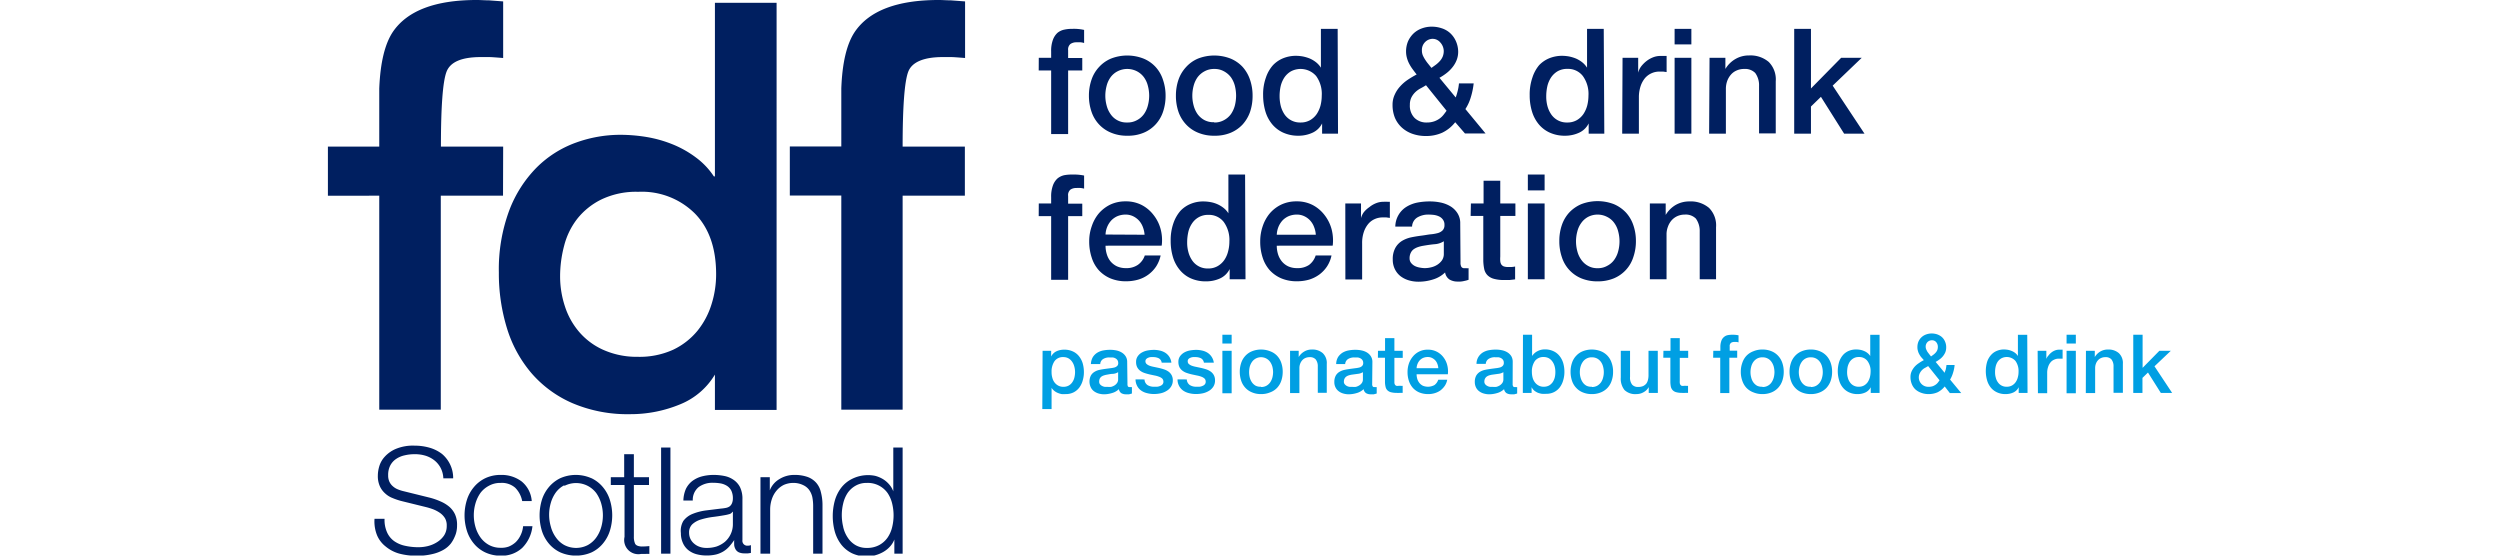
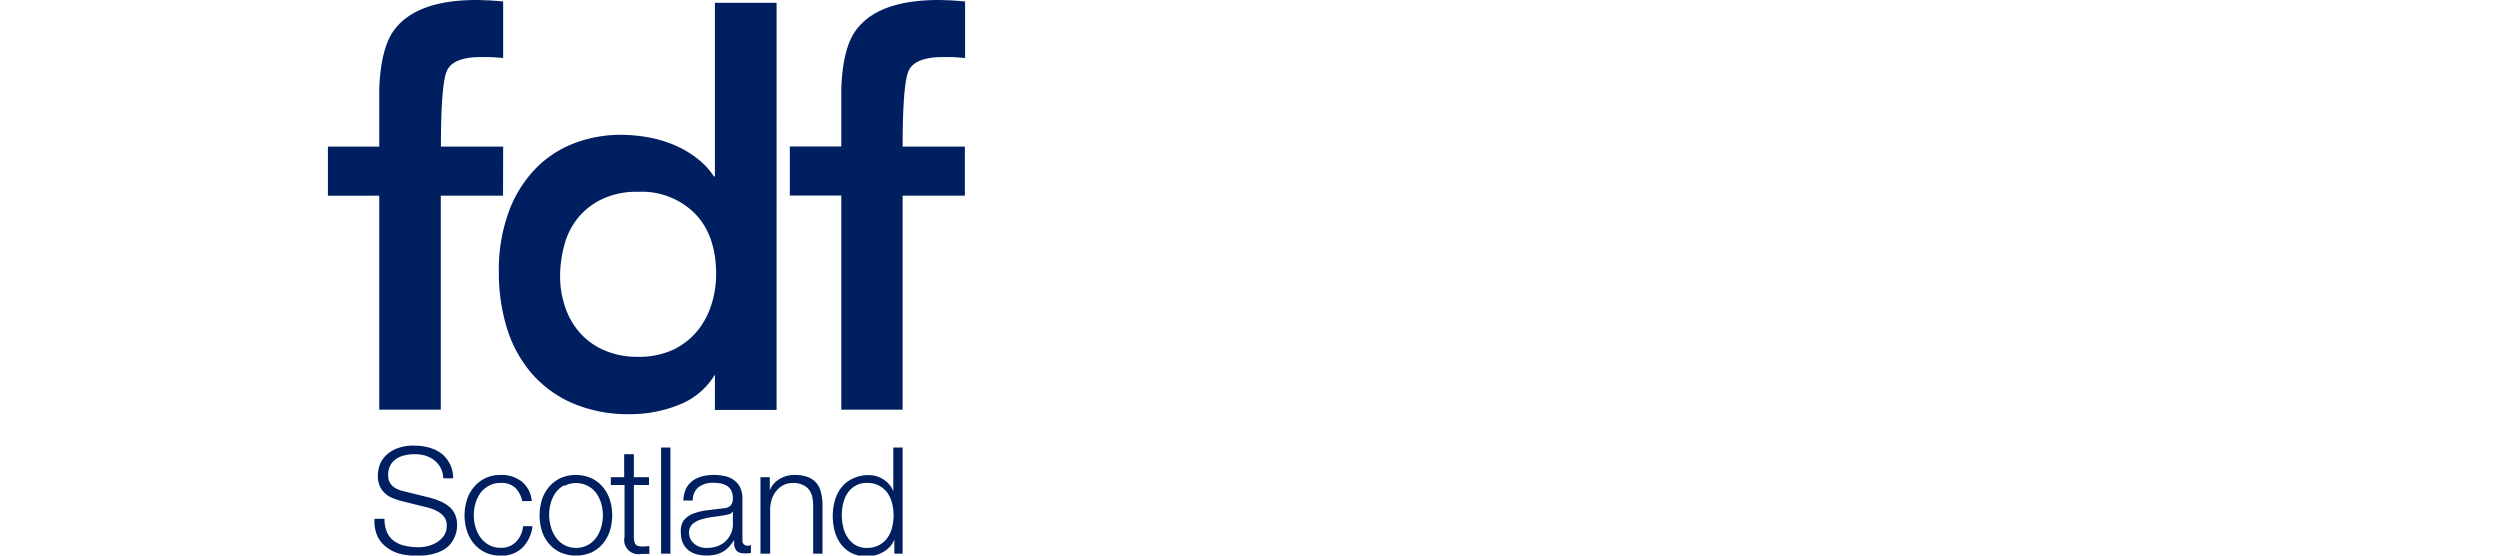
<svg xmlns="http://www.w3.org/2000/svg" id="Layer_1" data-name="Layer 1" width="360" height="80" viewBox="0 0 260.75 78.55">
  <defs>
    <style>.cls-1{fill:#001f60}.cls-2{fill:#009fe3}</style>
  </defs>
-   <path class="cls-1" d="M101.25 8.89H103V8a4.48 4.48 0 01.25-1.65 2.49 2.49 0 01.66-1 2.26 2.26 0 011-.45 5 5 0 011.09-.1 6.59 6.59 0 011.66.15V6.8a2.5 2.5 0 00-.49-.1 5.4 5.4 0 00-.61 0 1.46 1.46 0 00-.82.23 1 1 0 00-.34.89v1.1h2v1.76h-2v9H103v-9h-1.76zM113.76 19.91a5.7 5.7 0 01-2.29-.43 4.78 4.78 0 01-1.7-1.17 4.91 4.91 0 01-1.06-1.78 7 7 0 01-.37-2.29 6.87 6.87 0 01.37-2.26 4.91 4.91 0 011.06-1.78 4.78 4.78 0 011.7-1.2 6.31 6.31 0 014.58 0 4.78 4.78 0 011.7 1.17 4.91 4.91 0 011.06 1.83 6.87 6.87 0 01.37 2.26 7 7 0 01-.37 2.29 4.91 4.91 0 01-1.06 1.78 4.78 4.78 0 01-1.7 1.17 5.7 5.7 0 01-2.29.41zm0-1.87a2.72 2.72 0 001.37-.33 2.83 2.83 0 001-.87 3.66 3.66 0 00.55-1.22 5.33 5.33 0 00.18-1.38 5.43 5.43 0 00-.18-1.37 3.52 3.52 0 00-.55-1.21 2.91 2.91 0 00-1-.86 3 3 0 00-2.74 0 2.81 2.81 0 00-1 .86 3.52 3.52 0 00-.55 1.21 5.43 5.43 0 00-.18 1.37 5.33 5.33 0 00.18 1.38 3.66 3.66 0 00.55 1.22 2.7 2.7 0 002.32 1.2zM126.06 19.91a5.74 5.74 0 01-2.29-.43 4.78 4.78 0 01-1.7-1.17 5.05 5.05 0 01-1.07-1.78 7 7 0 01-.36-2.29A6.87 6.87 0 01121 12a5.05 5.05 0 011.06-1.78A4.78 4.78 0 01123.77 9a6.34 6.34 0 014.59 0 4.87 4.87 0 011.7 1.17 5.2 5.2 0 011.06 1.83 6.87 6.87 0 01.36 2.26 7 7 0 01-.36 2.29 5.2 5.2 0 01-1.06 1.78 4.87 4.87 0 01-1.7 1.17 5.75 5.75 0 01-2.3.41zm0-1.87a2.7 2.7 0 001.37-.33 2.87 2.87 0 001-.87 3.87 3.87 0 00.55-1.22 5.79 5.79 0 00.17-1.38 5.91 5.91 0 00-.17-1.37 3.72 3.72 0 00-.55-1.21 3 3 0 00-1-.86 2.7 2.7 0 00-1.37-.33 2.75 2.75 0 00-1.37.33 3 3 0 00-1 .86 3.72 3.72 0 00-.55 1.21 5.43 5.43 0 00-.18 1.37 5.33 5.33 0 00.18 1.38 3.87 3.87 0 00.55 1.22 2.93 2.93 0 001 .87 2.75 2.75 0 001.37.29zM143.56 19.62h-2.25v-1.45a2.81 2.81 0 01-1.39 1.33 4.71 4.71 0 01-1.93.41 5.1 5.1 0 01-2.21-.45 4.37 4.37 0 01-1.56-1.21 5.16 5.16 0 01-.94-1.82 8.15 8.15 0 01-.31-2.25 7 7 0 01.4-2.51 5 5 0 011-1.74 4.15 4.15 0 011.5-1 4.84 4.84 0 011.71-.32 6 6 0 011 .09 5.65 5.65 0 011 .3 4.12 4.12 0 01.88.53 3.07 3.07 0 01.68.76V4.8h2.37zm-8.26-5.25a5.67 5.67 0 00.17 1.35 3.86 3.86 0 00.53 1.18 2.66 2.66 0 00.93.83 2.63 2.63 0 001.32.31 2.66 2.66 0 001.36-.33 2.9 2.9 0 00.94-.87 4.09 4.09 0 00.54-1.22 5.79 5.79 0 00.17-1.38 4.3 4.3 0 00-.8-2.78 2.92 2.92 0 00-3.56-.65 2.86 2.86 0 00-.94.89 3.88 3.88 0 00-.52 1.25 6.64 6.64 0 00-.14 1.42zM160.13 18a5.14 5.14 0 01-1.83 1.48 5.49 5.49 0 01-2.32.47 5.64 5.64 0 01-1.87-.3 4.38 4.38 0 01-1.49-.86 4 4 0 01-1-1.38 4.78 4.78 0 01-.35-1.86 3.33 3.33 0 01.3-1.43 4.28 4.28 0 01.76-1.17 5.86 5.86 0 011.09-.95 13.48 13.48 0 011.26-.75c-.2-.24-.38-.49-.56-.73a6.06 6.06 0 01-.48-.76 4 4 0 01-.33-.83 3.39 3.39 0 01-.13-.91 3.76 3.76 0 01.28-1.46 3.6 3.6 0 01.78-1.11 3.36 3.36 0 011.16-.71 4 4 0 011.41-.25 4.44 4.44 0 011.39.22 3.27 3.27 0 011.18.66 3.42 3.42 0 01.82 1.11 3.77 3.77 0 01.35 1.52 3.23 3.23 0 01-.22 1.22 3.86 3.86 0 01-.58 1 4.83 4.83 0 01-.85.84 7.49 7.49 0 01-1 .66l2.3 2.78a7.2 7.2 0 00.25-.81 6.52 6.52 0 00.21-1.18h2.08a10.27 10.27 0 01-.39 1.91 6.39 6.39 0 01-.78 1.72l2.85 3.45h-2.91zM156 12.77q-.33.21-.72.42a3.37 3.37 0 00-.74.51 2.89 2.89 0 00-.58.75 2.27 2.27 0 00-.24 1.1 2.44 2.44 0 00.67 1.85 2.38 2.38 0 001.72.64 3.06 3.06 0 001.1-.18 3 3 0 00.77-.42 2.76 2.76 0 00.54-.54c.15-.19.28-.37.39-.52zm1-6.56a1.52 1.52 0 00-1.12.45 1.57 1.57 0 00-.46 1.19 1.82 1.82 0 00.13.7 4.19 4.19 0 00.34.62 5.9 5.9 0 00.43.59l.45.56.64-.46a4 4 0 00.56-.52 2.23 2.23 0 00.4-.64 2.13 2.13 0 00.14-.78A1.85 1.85 0 00158 6.7a1.4 1.4 0 00-1.08-.49zM181.21 19.62H179v-1.45a2.81 2.81 0 01-1.39 1.33 4.71 4.71 0 01-1.93.41 5.1 5.1 0 01-2.21-.45 4.37 4.37 0 01-1.56-1.21 5.16 5.16 0 01-.94-1.82 7.79 7.79 0 01-.31-2.25 7.27 7.27 0 01.39-2.51 5.21 5.21 0 01.95-1.74 4.15 4.15 0 011.5-1 4.84 4.84 0 011.71-.32 6 6 0 011 .09 5.65 5.65 0 011 .3 4.12 4.12 0 01.88.53 3.07 3.07 0 01.68.76V4.8h2.36zM173 14.37a5.21 5.21 0 00.17 1.35 3.86 3.86 0 00.54 1.18 2.66 2.66 0 00.93.83 2.63 2.63 0 001.32.31 2.66 2.66 0 001.36-.33 2.9 2.9 0 00.94-.87 4.09 4.09 0 00.54-1.22 5.79 5.79 0 00.17-1.38 4.3 4.3 0 00-.8-2.78 2.63 2.63 0 00-2.17-1 2.67 2.67 0 00-1.4.34 2.93 2.93 0 00-.93.89 3.88 3.88 0 00-.52 1.25 6.64 6.64 0 00-.15 1.43zM183.79 8.89H186V11a2.48 2.48 0 01.4-.86 4.3 4.3 0 01.73-.75 3.68 3.68 0 01.94-.55 2.82 2.82 0 011.06-.21H190.02v2.28l-.5-.07h-.51a2.7 2.7 0 00-1.13.24 2.63 2.63 0 00-.93.7 3.56 3.56 0 00-.62 1.16 5 5 0 00-.23 1.57v5.11h-2.36zM191.15 4.8h2.37V7h-2.37zm0 4.09h2.37v10.73h-2.37zM196.09 8.89h2.24v1.58a3.94 3.94 0 011.41-1.4 3.76 3.76 0 011.93-.51 4 4 0 012.78.91 3.49 3.49 0 011 2.74v7.37h-2.36v-6.71a2.93 2.93 0 00-.54-1.83 2 2 0 00-1.56-.57 2.51 2.51 0 00-1.08.22 2.2 2.2 0 00-.81.6 2.84 2.84 0 00-.52.9 3.34 3.34 0 00-.18 1.1v6.33h-2.37zM208.06 4.8h2.37v8.43l4.27-4.34h2.91l-4.11 3.94 4.5 6.79h-2.88l-3.28-5.21-1.41 1.37v3.84h-2.37zM101.25 29.49H103v-.9a4.55 4.55 0 01.25-1.65 2.45 2.45 0 01.66-1 2.27 2.27 0 011-.46 5.65 5.65 0 011.09-.08 7.23 7.23 0 011.66.14v1.85a3.56 3.56 0 00-.49-.09 5.4 5.4 0 00-.61 0 1.46 1.46 0 00-.82.22 1 1 0 00-.34.9v1.1h2v1.76h-2v9H103v-9h-1.76zM110.69 35.46a4.07 4.07 0 00.18 1.21 2.94 2.94 0 00.52 1 2.73 2.73 0 00.9.7 3 3 0 001.28.26 2.82 2.82 0 001.67-.45 2.61 2.61 0 001-1.34h2.24a4.71 4.71 0 01-.64 1.56 4.57 4.57 0 01-2.55 1.86 6.12 6.12 0 01-1.67.23 5.63 5.63 0 01-2.24-.41 4.78 4.78 0 01-1.65-1.16 4.85 4.85 0 01-1-1.79 7.17 7.17 0 01-.35-2.28 6.3 6.3 0 01.37-2.17 5.53 5.53 0 011-1.8 5.12 5.12 0 011.63-1.24 5 5 0 012.16-.45 4.84 4.84 0 012.27.52 5 5 0 011.67 1.41 5.48 5.48 0 011 2 6.06 6.06 0 01.15 2.33zm5.52-1.55a3.86 3.86 0 00-.24-1.08 2.85 2.85 0 00-.54-.91 2.74 2.74 0 00-.83-.62 2.42 2.42 0 00-1.09-.24 3 3 0 00-1.13.22 2.7 2.7 0 00-.87.6 3.14 3.14 0 00-.82 2zM130.48 40.21h-2.24v-1.45a2.83 2.83 0 01-1.39 1.34 4.7 4.7 0 01-1.93.4 5.1 5.1 0 01-2.21-.44 4.29 4.29 0 01-1.56-1.22 5.11 5.11 0 01-.94-1.81 7.79 7.79 0 01-.31-2.25 7.23 7.23 0 01.39-2.51 5.26 5.26 0 011-1.75 4.12 4.12 0 011.5-1 4.63 4.63 0 011.71-.32 5.83 5.83 0 011 .09 4.28 4.28 0 011 .3 4.12 4.12 0 01.88.53 2.9 2.9 0 01.68.76V25.4h2.36zM122.23 35a5.1 5.1 0 00.17 1.35 3.81 3.81 0 00.54 1.19 2.61 2.61 0 002.25 1.14 2.57 2.57 0 001.36-.34 2.9 2.9 0 00.94-.87 3.78 3.78 0 00.53-1.21 5.33 5.33 0 00.18-1.38 4.34 4.34 0 00-.8-2.78 2.64 2.64 0 00-2.17-1 2.67 2.67 0 00-1.4.35 2.73 2.73 0 00-.93.89 3.62 3.62 0 00-.52 1.24 6.78 6.78 0 00-.15 1.42zM134.9 35.46a4.07 4.07 0 00.18 1.21 3 3 0 00.53 1 2.59 2.59 0 00.89.7 3 3 0 001.29.26 2.82 2.82 0 001.67-.45 2.65 2.65 0 00.94-1.34h2.24a4.51 4.51 0 01-.64 1.56 4.63 4.63 0 01-1.1 1.15 4.84 4.84 0 01-1.44.71 6.18 6.18 0 01-1.67.23 5.6 5.6 0 01-2.24-.41 4.78 4.78 0 01-1.65-1.16 5 5 0 01-1-1.79 7.18 7.18 0 01-.34-2.28 6.54 6.54 0 01.36-2.17 5.55 5.55 0 011-1.8 5 5 0 011.63-1.24 5 5 0 012.15-.45 4.85 4.85 0 012.28.52 5.07 5.07 0 011.67 1.41 5.63 5.63 0 011 2 6.27 6.27 0 01.16 2.33zm5.52-1.55a3.54 3.54 0 00-.24-1.08 2.85 2.85 0 00-.54-.91 2.62 2.62 0 00-.83-.62 2.39 2.39 0 00-1.09-.24 3 3 0 00-1.13.22 2.7 2.7 0 00-.87.6 3.15 3.15 0 00-.58.91 3.39 3.39 0 00-.24 1.12zM144.59 29.49h2.22v2.07a2.46 2.46 0 01.41-.85A3.74 3.74 0 01148 30a3.52 3.52 0 01.94-.55 2.81 2.81 0 011.06-.2 4.06 4.06 0 01.57 0h.32v2.28l-.51-.07h-.51a2.73 2.73 0 00-1.13.24 2.48 2.48 0 00-.92.7 3.51 3.51 0 00-.62 1.15 4.78 4.78 0 00-.23 1.58v5.1h-2.37zM160.88 37.83a1.18 1.18 0 00.12.62.48.48 0 00.44.19h.25a1.39 1.39 0 00.33 0v1.64l-.32.1-.4.09a3 3 0 01-.42.06 2.37 2.37 0 01-.35 0 2.24 2.24 0 01-1.21-.29 1.47 1.47 0 01-.62-1 4.18 4.18 0 01-1.73 1 6.73 6.73 0 01-2 .31 4.86 4.86 0 01-1.39-.19 3.66 3.66 0 01-1.17-.58 2.86 2.86 0 01-.81-1 3 3 0 01-.3-1.38 3.24 3.24 0 01.36-1.62 2.68 2.68 0 01.95-1 4.18 4.18 0 011.33-.51c.49-.1 1-.18 1.48-.24s.84-.14 1.23-.18a5.67 5.67 0 001-.17 1.58 1.58 0 00.7-.39 1.05 1.05 0 00.26-.77 1.17 1.17 0 00-.22-.75 1.39 1.39 0 00-.54-.45 2.56 2.56 0 00-.71-.21 6.74 6.74 0 00-.75-.05 3 3 0 00-1.64.42 1.58 1.58 0 00-.72 1.28h-2.37a3.34 3.34 0 011.61-2.82 4.71 4.71 0 011.52-.58 9.19 9.19 0 011.75-.16 7.35 7.35 0 011.55.16 4.42 4.42 0 011.38.54 3 3 0 011 1 2.61 2.61 0 01.37 1.44zm-2.36-3a2.75 2.75 0 01-1.33.42c-.53.05-1.05.13-1.58.22a4.58 4.58 0 00-.73.18 2.4 2.4 0 00-.62.31 1.34 1.34 0 00-.42.52 1.67 1.67 0 00-.16.78 1 1 0 00.23.66 1.67 1.67 0 00.55.43 2.59 2.59 0 00.7.21 3.68 3.68 0 00.7.07 3.81 3.81 0 00.85-.11 2.78 2.78 0 00.86-.35 2.41 2.41 0 00.68-.63 1.61 1.61 0 00.27-.95zM162.35 29.49h1.79v-3.22h2.36v3.22h2.14v1.76h-2.14V37a4 4 0 000 .64 1.08 1.08 0 00.14.46.79.79 0 00.34.28 1.75 1.75 0 00.63.09h.49a2.74 2.74 0 00.5-.07v1.82l-.77.09h-.76a5.14 5.14 0 01-1.51-.18 2 2 0 01-.89-.52 1.77 1.77 0 01-.44-.86 6.65 6.65 0 01-.13-1.18v-6.32h-1.79zM170.4 25.4h2.37v2.24h-2.37zm0 4.09h2.37v10.72h-2.37zM180.26 40.5a5.88 5.88 0 01-2.29-.42 4.82 4.82 0 01-2.76-3 6.9 6.9 0 01-.36-2.28 6.82 6.82 0 01.36-2.26 5 5 0 011.06-1.79 5.05 5.05 0 011.7-1.17 6.45 6.45 0 014.58 0 5.05 5.05 0 011.7 1.17 5 5 0 011.06 1.79 6.82 6.82 0 01.37 2.26 6.9 6.9 0 01-.37 2.28 4.82 4.82 0 01-2.76 3 5.88 5.88 0 01-2.29.42zm0-1.86a2.63 2.63 0 001.37-.34 2.74 2.74 0 001-.87 3.61 3.61 0 00.55-1.21 5.34 5.34 0 000-2.75 3.43 3.43 0 00-.55-1.21 2.72 2.72 0 00-1-.86 2.93 2.93 0 00-2.74 0 2.81 2.81 0 00-.95.86 3.43 3.43 0 00-.55 1.21 5.34 5.34 0 000 2.75 3.61 3.61 0 00.55 1.21 2.83 2.83 0 00.95.87 2.63 2.63 0 001.37.34zM187.65 29.49h2.24v1.62a4 4 0 011.41-1.41 3.83 3.83 0 011.93-.5 4 4 0 012.78.91 3.49 3.49 0 011 2.74v7.36h-2.31v-6.74a3 3 0 00-.54-1.84 2 2 0 00-1.55-.57 2.6 2.6 0 00-1.08.22 2.45 2.45 0 00-.81.6 2.81 2.81 0 00-.52.91 3 3 0 00-.19 1.09v6.33h-2.36z" transform="translate(-.74 -.72)" />
-   <path class="cls-2" d="M101.79 50.32H103v.81a1.6 1.6 0 01.77-.75 2.56 2.56 0 011.07-.22 2.79 2.79 0 011.23.25 2.34 2.34 0 01.87.68 3 3 0 01.52 1 4.53 4.53 0 01.17 1.24 4.06 4.06 0 01-.16 1.16 3 3 0 01-.47 1 2.32 2.32 0 01-.8.69 2.4 2.4 0 01-1.14.26 3.79 3.79 0 01-.58 0 2.69 2.69 0 01-.55-.17 1.86 1.86 0 01-.49-.29 1.69 1.69 0 01-.38-.42v3h-1.31zm4.59 3a3 3 0 00-.11-.79 2.06 2.06 0 00-.31-.67 1.59 1.59 0 00-.52-.48 1.49 1.49 0 00-.71-.17 1.45 1.45 0 00-1.25.57 2.58 2.58 0 00-.42 1.54 2.82 2.82 0 00.11.83 1.85 1.85 0 00.32.66 1.6 1.6 0 00.53.44 1.46 1.46 0 00.71.16 1.5 1.5 0 00.76-.18 1.47 1.47 0 00.51-.48 1.92 1.92 0 00.29-.67 3.22 3.22 0 00.09-.77zM113.79 55a.73.73 0 00.06.35.27.27 0 00.25.1h.14a.62.62 0 00.18 0v.91l-.18.05-.22.06H113.59a1.26 1.26 0 01-.67-.16.82.82 0 01-.34-.57 2.28 2.28 0 01-1 .56 3.93 3.93 0 01-1.1.17 2.81 2.81 0 01-.77-.11 2.08 2.08 0 01-.65-.32 1.48 1.48 0 01-.45-.54 1.93 1.93 0 010-1.67 1.45 1.45 0 01.53-.54 2.14 2.14 0 01.73-.28c.28-.06.55-.1.83-.14l.68-.09a4.19 4.19 0 00.57-.1.93.93 0 00.39-.22.54.54 0 00.14-.43.66.66 0 00-.12-.41.81.81 0 00-.3-.25 1 1 0 00-.39-.11h-.42a1.6 1.6 0 00-.91.23.88.88 0 00-.4.71h-1.32a2.13 2.13 0 01.28-1 2 2 0 01.62-.61 2.57 2.57 0 01.84-.32 5.23 5.23 0 011-.09 4.28 4.28 0 01.87.09 2.32 2.32 0 01.76.3 1.67 1.67 0 01.55.54 1.44 1.44 0 01.21.8zm-1.32-1.66a1.62 1.62 0 01-.73.24c-.3 0-.59.07-.88.12a2.6 2.6 0 00-.4.1 1.27 1.27 0 00-.35.17.85.85 0 00-.24.29 1.1 1.1 0 00-.08.43.57.57 0 00.12.37 1 1 0 00.31.24 1.27 1.27 0 00.39.12h.39a2.79 2.79 0 00.47 0 1.68 1.68 0 00.48-.2 1.24 1.24 0 00.37-.35.9.9 0 00.15-.53zM116.2 54.37a1 1 0 00.43.8 1.7 1.7 0 00.92.23h.42a1.36 1.36 0 00.44-.11.82.82 0 00.34-.23.56.56 0 00.12-.41.62.62 0 00-.18-.42 1.39 1.39 0 00-.45-.25 3.16 3.16 0 00-.61-.17l-.71-.15c-.24-.06-.48-.12-.71-.2a2.19 2.19 0 01-.61-.31 1.49 1.49 0 01-.43-.5 1.58 1.58 0 01-.16-.76 1.34 1.34 0 01.24-.81 1.72 1.72 0 01.6-.53 2.62 2.62 0 01.8-.28 5.18 5.18 0 01.85-.08 3.6 3.6 0 01.88.1 2.34 2.34 0 01.76.31 1.94 1.94 0 01.57.57 2 2 0 01.29.83h-1.37a.83.83 0 00-.43-.63 1.78 1.78 0 00-.78-.16 2 2 0 00-.33 0 1.06 1.06 0 00-.36.09.75.75 0 00-.28.18.44.44 0 00-.12.32.51.51 0 00.17.39 1.41 1.41 0 00.44.25 4 4 0 00.62.16l.71.15c.24.06.47.12.7.2a2.4 2.4 0 01.62.31 1.52 1.52 0 01.44.5 1.49 1.49 0 01.17.73 1.59 1.59 0 01-.25.9 1.81 1.81 0 01-.63.6 2.66 2.66 0 01-.85.34 4.36 4.36 0 01-.94.1 3.85 3.85 0 01-1-.13 2.35 2.35 0 01-.83-.38 1.81 1.81 0 01-.55-.65 2 2 0 01-.22-.91zM122.18 54.37a1 1 0 00.44.8 1.64 1.64 0 00.91.23h.42a1.29 1.29 0 00.44-.11.82.82 0 00.34-.23.56.56 0 00.12-.41.58.58 0 00-.18-.42 1.33 1.33 0 00-.44-.25 3.49 3.49 0 00-.62-.17l-.7-.15a6.62 6.62 0 01-.71-.2 2.06 2.06 0 01-.61-.31 1.52 1.52 0 01-.44-.5 1.71 1.71 0 01-.16-.76 1.34 1.34 0 01.24-.81 1.91 1.91 0 01.6-.53 2.62 2.62 0 01.8-.28 5.18 5.18 0 01.85-.08 3.6 3.6 0 01.88.1 2.34 2.34 0 01.76.31 1.94 1.94 0 01.57.57 2 2 0 01.31.83h-1.4a.83.83 0 00-.43-.63 1.78 1.78 0 00-.78-.16 2.06 2.06 0 00-.33 0 1.12 1.12 0 00-.36.09.75.75 0 00-.28.18.43.43 0 00-.11.32.5.5 0 00.16.39 1.41 1.41 0 00.44.25 4.28 4.28 0 00.62.16l.71.15c.24.06.48.12.71.2a2.33 2.33 0 01.61.31 1.52 1.52 0 01.44.5 1.49 1.49 0 01.17.73 1.59 1.59 0 01-.24.9 1.9 1.9 0 01-.63.6 2.81 2.81 0 01-.86.34 4.33 4.33 0 01-.93.1 3.87 3.87 0 01-1.05-.13 2.43 2.43 0 01-.83-.38 1.91 1.91 0 01-.55-.65 1.88 1.88 0 01-.21-.91zM127.21 48.05h1.31v1.24h-1.31zm0 2.27h1.31v6h-1.31zM132.68 56.44a3.16 3.16 0 01-1.27-.24 2.56 2.56 0 01-.95-.65 2.72 2.72 0 01-.59-1 3.93 3.93 0 01-.2-1.27 3.85 3.85 0 01.2-1.25 2.72 2.72 0 01.59-1 2.56 2.56 0 01.95-.65 3.48 3.48 0 012.54 0 2.56 2.56 0 011 .65 2.72 2.72 0 01.59 1 3.85 3.85 0 01.2 1.25 3.93 3.93 0 01-.2 1.27 2.72 2.72 0 01-.59 1 2.56 2.56 0 01-1 .65 3.16 3.16 0 01-1.27.24zm0-1a1.53 1.53 0 00.76-.18 1.63 1.63 0 00.53-.48 2.22 2.22 0 00.31-.68 3.25 3.25 0 00.1-.77 3.38 3.38 0 00-.1-.76 2.16 2.16 0 00-.31-.67 1.57 1.57 0 00-2.58 0 2.16 2.16 0 00-.31.67 3.35 3.35 0 00-.09.76 3.25 3.25 0 00.09.77 2.22 2.22 0 00.31.68 1.63 1.63 0 00.53.48 1.53 1.53 0 00.76.14zM136.78 50.32H138v.88a2.19 2.19 0 01.79-.78 2.06 2.06 0 011.07-.28 2.2 2.2 0 011.54.51 1.91 1.91 0 01.57 1.52v4.09h-1.27v-3.73a1.55 1.55 0 00-.3-1 1.08 1.08 0 00-.86-.31 1.46 1.46 0 00-.6.12 1.25 1.25 0 00-.45.33 1.64 1.64 0 00-.29.5 1.77 1.77 0 00-.1.61v3.52h-1.32zM148.39 55a.61.61 0 00.07.35.25.25 0 00.24.1h.14a.65.65 0 00.19 0v.91l-.18.05-.23.06H148.2a1.23 1.23 0 01-.67-.16.83.83 0 01-.35-.57 2.3 2.3 0 01-1 .56 4 4 0 01-1.1.17 2.76 2.76 0 01-.77-.11 1.88 1.88 0 01-.65-.32 1.48 1.48 0 01-.45-.54 1.59 1.59 0 01-.17-.77 1.82 1.82 0 01.2-.9 1.45 1.45 0 01.53-.54 2.27 2.27 0 01.74-.28c.27-.06.55-.1.82-.14l.68-.09a3.7 3.7 0 00.57-.1.82.82 0 00.39-.22.55.55 0 00.15-.43.66.66 0 00-.12-.41.81.81 0 00-.3-.25 1 1 0 00-.4-.11h-.41a1.63 1.63 0 00-.92.23.91.91 0 00-.4.71h-1.27a2 2 0 01.27-1 2.12 2.12 0 01.62-.61 2.54 2.54 0 01.85-.32 5.15 5.15 0 011-.09 4.12 4.12 0 01.86.09 2.38 2.38 0 01.77.3 1.64 1.64 0 01.54.54 1.44 1.44 0 01.21.8zm-1.31-1.66a1.66 1.66 0 01-.74.24l-.88.12a2.92 2.92 0 00-.4.1 1.2 1.2 0 00-.34.17.85.85 0 00-.24.29.94.94 0 00-.09.43.52.52 0 00.13.37 1 1 0 00.3.24 1.25 1.25 0 00.4.12h.38a2.8 2.8 0 00.48 0 1.75 1.75 0 00.47-.2 1.27 1.27 0 00.38-.35.9.9 0 00.15-.53zM149.21 50.32h1v-1.79h1.32v1.79h1.18v1h-1.18v3.54a.82.82 0 00.08.25.49.49 0 00.19.16 1.08 1.08 0 00.35 0h.28a.84.84 0 00.27 0v1h-.42a3 3 0 01-.43 0 3.16 3.16 0 01-.84-.1 1.12 1.12 0 01-.49-.29 1 1 0 01-.24-.48 3.12 3.12 0 01-.08-.65V51.3h-1zM154.67 53.64a2.53 2.53 0 00.1.67 1.77 1.77 0 00.3.56 1.46 1.46 0 00.49.39 1.9 1.9 0 001.64-.1 1.51 1.51 0 00.53-.75H159a2.31 2.31 0 01-.35.87 2.86 2.86 0 01-.61.64 2.76 2.76 0 01-.81.39 3.1 3.1 0 01-.92.13 3.24 3.24 0 01-1.25-.23 2.59 2.59 0 01-.91-.64 2.81 2.81 0 01-.57-1 3.87 3.87 0 01-.19-1.26 3.7 3.7 0 01.2-1.21 3.2 3.2 0 01.58-1 2.65 2.65 0 012.1-.94 2.68 2.68 0 012.19 1.07 3 3 0 01.54 1.11 3.53 3.53 0 01.09 1.3zm3.07-.86a2 2 0 00-.13-.6 1.53 1.53 0 00-.3-.51 1.57 1.57 0 00-.46-.34 1.33 1.33 0 00-.61-.13 1.61 1.61 0 00-.63.12 1.47 1.47 0 00-.48.33 1.71 1.71 0 00-.32.5 1.82 1.82 0 00-.14.63zM168.25 55a.61.61 0 00.07.35.25.25 0 00.24.1h.14a.65.65 0 00.19 0v.91l-.18.05-.23.06H168.06a1.26 1.26 0 01-.67-.16.83.83 0 01-.35-.57 2.3 2.3 0 01-1 .56 4 4 0 01-1.1.17 2.76 2.76 0 01-.77-.11 1.88 1.88 0 01-.65-.32 1.48 1.48 0 01-.45-.54 1.71 1.71 0 01-.17-.77 1.82 1.82 0 01.2-.9 1.52 1.52 0 01.53-.54 2.27 2.27 0 01.74-.28c.27-.06.55-.1.82-.14l.68-.09a3.7 3.7 0 00.57-.1.91.91 0 00.4-.22.58.58 0 00.16-.46.66.66 0 00-.12-.41.81.81 0 00-.3-.25 1 1 0 00-.4-.11h-.41a1.58 1.58 0 00-.91.23.89.89 0 00-.41.71h-1.31a1.9 1.9 0 01.28-1 2 2 0 01.61-.61 2.54 2.54 0 01.85-.32 5.15 5.15 0 011-.09 4.12 4.12 0 01.86.09 2.38 2.38 0 01.77.3 1.67 1.67 0 01.55.54 1.53 1.53 0 01.2.8zm-1.31-1.66a1.66 1.66 0 01-.74.24l-.87.12a2.73 2.73 0 00-.41.1 1.2 1.2 0 00-.34.17.85.85 0 00-.24.29.94.94 0 00-.09.43.57.57 0 00.13.37.92.92 0 00.31.24 1.19 1.19 0 00.39.12h.38a2.8 2.8 0 00.48 0 1.68 1.68 0 00.48-.2 1.37 1.37 0 00.37-.35.9.9 0 00.15-.53zM169.71 48.05H171v3a2.5 2.5 0 01.34-.39 1.8 1.8 0 01.43-.29 2.15 2.15 0 01.5-.19 2.22 2.22 0 01.51-.06 2.79 2.79 0 011.23.25 2.34 2.34 0 01.87.68 3 3 0 01.52 1 4.53 4.53 0 01.17 1.24 4.06 4.06 0 01-.16 1.16 3 3 0 01-.47 1 2.32 2.32 0 01-.8.69 2.4 2.4 0 01-1.14.26 4.26 4.26 0 01-.61 0 2.74 2.74 0 01-.58-.15 2.29 2.29 0 01-.5-.3 1.57 1.57 0 01-.38-.49v.82h-1.24zm4.58 5.26a3 3 0 00-.1-.79 2.06 2.06 0 00-.31-.67 1.59 1.59 0 00-.52-.48 1.52 1.52 0 00-.71-.17 1.48 1.48 0 00-1.26.57 2.58 2.58 0 00-.42 1.54 3.2 3.2 0 00.11.83 2 2 0 00.33.66 1.6 1.6 0 00.53.44 1.46 1.46 0 00.71.16 1.53 1.53 0 00.76-.18 1.66 1.66 0 00.51-.48 2.13 2.13 0 00.29-.67 3.22 3.22 0 00.08-.76zM179.45 56.44a3.21 3.21 0 01-1.28-.24 2.52 2.52 0 01-.94-.65 2.59 2.59 0 01-.59-1 3.93 3.93 0 01-.2-1.27 3.85 3.85 0 01.2-1.25 2.59 2.59 0 01.59-1 2.52 2.52 0 01.94-.65 3.51 3.51 0 012.55 0 2.64 2.64 0 01.95.65 2.7 2.7 0 01.58 1 3.6 3.6 0 01.2 1.25 3.68 3.68 0 01-.2 1.27 2.7 2.7 0 01-.58 1 2.64 2.64 0 01-.95.65 3.2 3.2 0 01-1.27.24zm0-1a1.55 1.55 0 00.76-.18 1.74 1.74 0 00.53-.48 2 2 0 00.3-.68 2.8 2.8 0 00.1-.77 2.89 2.89 0 00-.1-.76 1.94 1.94 0 00-.3-.67 1.62 1.62 0 00-.53-.48 1.55 1.55 0 00-.76-.18 1.5 1.5 0 00-.76.18 1.45 1.45 0 00-.53.48 2.16 2.16 0 00-.31.67 2.89 2.89 0 00-.1.76 2.8 2.8 0 00.1.77 2.22 2.22 0 00.31.68 1.54 1.54 0 00.53.48 1.5 1.5 0 00.76.14zM188.78 56.28h-1.29v-.83a1.78 1.78 0 01-.72.72 2 2 0 01-1 .27 2.2 2.2 0 01-1.71-.58 2.57 2.57 0 01-.52-1.76v-3.78h1.31V54a1.6 1.6 0 00.3 1.11 1.08 1.08 0 00.85.32 1.78 1.78 0 00.69-.12 1.41 1.41 0 00.45-.34 1.46 1.46 0 00.24-.52 2.61 2.61 0 00.08-.64v-3.49h1.31zM189.57 50.32h1v-1.79h1.31v1.79h1.19v1h-1.19v3.18a3.53 3.53 0 000 .36.61.61 0 00.08.25.43.43 0 00.19.16 1.08 1.08 0 00.35 0h.27a.86.86 0 00.28 0v1h-.43a2.86 2.86 0 01-.42 0 3.11 3.11 0 01-.84-.1 1.07 1.07 0 01-.49-.29 1.1 1.1 0 01-.25-.48 4 4 0 01-.07-.65V51.3h-1zM196.62 50.32h1v-.5a2.56 2.56 0 01.14-.91 1.23 1.23 0 01.37-.54 1.16 1.16 0 01.52-.26 3.18 3.18 0 01.62-.06 4 4 0 01.92.08v1a1.81 1.81 0 00-.27-.06h-.34a.79.79 0 00-.45.12.56.56 0 00-.19.5v.61H200v1h-1.11v5h-1.29v-5h-1zM203.57 56.44a3.2 3.2 0 01-1.27-.24 2.64 2.64 0 01-1-.65 2.7 2.7 0 01-.58-1 3.68 3.68 0 01-.21-1.27 3.6 3.6 0 01.21-1.25 2.7 2.7 0 01.58-1 2.64 2.64 0 011-.65 3.2 3.2 0 011.27-.24 3.25 3.25 0 011.28.24 2.6 2.6 0 01.94.65 2.72 2.72 0 01.59 1 3.85 3.85 0 01.2 1.25 3.93 3.93 0 01-.2 1.27 2.72 2.72 0 01-.59 1 2.6 2.6 0 01-.94.65 3.25 3.25 0 01-1.28.24zm0-1a1.5 1.5 0 001.29-.66 2.22 2.22 0 00.31-.68 3.25 3.25 0 00.1-.77 3.38 3.38 0 00-.1-.76 2.16 2.16 0 00-.31-.67 1.45 1.45 0 00-.53-.48 1.53 1.53 0 00-.76-.18 1.55 1.55 0 00-.76.18 1.62 1.62 0 00-.53.48 1.94 1.94 0 00-.3.67 2.89 2.89 0 00-.1.76 2.8 2.8 0 00.1.77 2 2 0 00.3.68 1.74 1.74 0 00.53.48 1.55 1.55 0 00.76.14zM210.41 56.44a3.25 3.25 0 01-1.28-.24 2.6 2.6 0 01-.94-.65 2.72 2.72 0 01-.59-1 3.93 3.93 0 01-.2-1.27 3.85 3.85 0 01.2-1.25 2.72 2.72 0 01.59-1 2.6 2.6 0 01.94-.65 3.25 3.25 0 011.28-.24 3.2 3.2 0 011.27.24 2.64 2.64 0 01.95.65 2.87 2.87 0 01.59 1 3.85 3.85 0 01.2 1.25 3.93 3.93 0 01-.2 1.27 2.87 2.87 0 01-.59 1 2.64 2.64 0 01-.95.65 3.2 3.2 0 01-1.27.24zm0-1a1.55 1.55 0 00.76-.18 1.74 1.74 0 00.53-.48 2 2 0 00.3-.68 2.8 2.8 0 00.1-.77 2.89 2.89 0 00-.1-.76 1.94 1.94 0 00-.3-.67 1.62 1.62 0 00-.53-.48 1.55 1.55 0 00-.76-.18 1.5 1.5 0 00-1.29.66 2.16 2.16 0 00-.31.67 3.38 3.38 0 00-.1.76 3.25 3.25 0 00.1.77 2.22 2.22 0 00.31.68 1.63 1.63 0 00.53.48 1.53 1.53 0 00.76.14zM220.13 56.28h-1.25v-.81a1.58 1.58 0 01-.78.75 2.56 2.56 0 01-1.07.22 2.74 2.74 0 01-1.22-.25 2.42 2.42 0 01-.87-.67 2.7 2.7 0 01-.52-1 4.5 4.5 0 010-2.65 2.83 2.83 0 01.58-1 2.26 2.26 0 01.83-.56 2.68 2.68 0 011-.18 3.64 3.64 0 01.56.05 2.51 2.51 0 01.55.17 1.86 1.86 0 01.49.29 1.69 1.69 0 01.38.42v-3h1.32zm-4.59-2.92a2.66 2.66 0 00.1.75 1.81 1.81 0 00.3.66 1.41 1.41 0 00.51.46 1.45 1.45 0 00.74.17 1.49 1.49 0 00.75-.18 1.6 1.6 0 00.52-.48 2.47 2.47 0 00.3-.68 3.25 3.25 0 00.1-.77 2.37 2.37 0 00-.45-1.54 1.44 1.44 0 00-1.2-.55 1.46 1.46 0 00-.78.19 1.62 1.62 0 00-.52.49 2.35 2.35 0 00-.29.69 4.15 4.15 0 00-.08.79zM229.34 55.36a3 3 0 01-1 .82 3.13 3.13 0 01-1.29.26 2.91 2.91 0 01-1-.17 2.49 2.49 0 01-.83-.47 2.08 2.08 0 01-.53-.77 2.59 2.59 0 01-.19-1 1.91 1.91 0 01.16-.8 2.78 2.78 0 01.42-.65 3.05 3.05 0 01.61-.52 5.64 5.64 0 01.7-.42l-.39-.44a3 3 0 01-.27-.42 1.83 1.83 0 01-.18-.46 1.7 1.7 0 01-.07-.51 2 2 0 01.15-.8 1.85 1.85 0 011.08-1 2.29 2.29 0 01.78-.14 2.48 2.48 0 01.77.12 2.13 2.13 0 01.66.37 1.77 1.77 0 01.45.62 1.94 1.94 0 01.18.86 1.83 1.83 0 01-.12.68 2.38 2.38 0 01-.8 1 4.28 4.28 0 01-.57.37l1.28 1.55c0-.14.09-.29.14-.45a5.61 5.61 0 00.11-.66h1.15a4.86 4.86 0 01-.21 1.06 4.14 4.14 0 01-.43 1l1.58 1.91h-1.61zM227 52.48l-.4.23a1.65 1.65 0 00-.41.28 1.7 1.7 0 00-.33.42 1.33 1.33 0 001.2 2 1.87 1.87 0 00.61-.09 1.94 1.94 0 00.43-.24 1.42 1.42 0 00.3-.3l.21-.29zm.53-3.65a.87.87 0 00-.62.25.9.9 0 00-.26.66 1 1 0 00.08.39 2.91 2.91 0 00.18.35l.24.32c.09.11.18.22.25.32l.36-.26a2.16 2.16 0 00.31-.29 1.29 1.29 0 00.22-.35 1.23 1.23 0 00.08-.44 1 1 0 00-.23-.68.76.76 0 00-.59-.27zM241.05 56.28h-1.25v-.81a1.56 1.56 0 01-.77.75 2.64 2.64 0 01-1.08.22 2.77 2.77 0 01-1.22-.25 2.42 2.42 0 01-.87-.67 2.85 2.85 0 01-.52-1 4.73 4.73 0 010-2.65 2.69 2.69 0 01.59-1 2.18 2.18 0 01.83-.56 2.59 2.59 0 01.95-.18 3.64 3.64 0 01.56.05 2.78 2.78 0 01.56.17 2 2 0 01.49.29 1.64 1.64 0 01.37.42v-3h1.32zm-4.59-2.92a2.66 2.66 0 00.1.75 1.81 1.81 0 00.3.66 1.41 1.41 0 00.51.46 1.45 1.45 0 00.74.17 1.49 1.49 0 00.75-.18 1.6 1.6 0 00.52-.48 2 2 0 00.3-.68 2.8 2.8 0 00.1-.77 2.43 2.43 0 00-.44-1.54 1.64 1.64 0 00-2-.36 1.62 1.62 0 00-.52.49 2.09 2.09 0 00-.28.69 3.48 3.48 0 00-.08.79zM242.48 50.32h1.23v1.15A1.37 1.37 0 01244 51a2.25 2.25 0 01.4-.42 2 2 0 01.53-.31 1.66 1.66 0 01.58-.11h.5v1.27H245.44a1.44 1.44 0 00-.62.14 1.3 1.3 0 00-.52.39 1.85 1.85 0 00-.34.64 2.57 2.57 0 00-.13.87v2.84h-1.31zM246.57 48.05h1.31v1.24h-1.31zm0 2.27h1.31v6h-1.31zM249.31 50.32h1.25v.88a2.24 2.24 0 01.78-.78 2.1 2.1 0 011.08-.28 2.22 2.22 0 011.54.51 1.91 1.91 0 01.57 1.52v4.09h-1.32v-3.73a1.55 1.55 0 00-.3-1 1.08 1.08 0 00-.86-.31 1.4 1.4 0 00-.6.12 1.25 1.25 0 00-.45.33 1.46 1.46 0 00-.29.5 1.77 1.77 0 00-.1.61v3.52h-1.32zM256 48.05h1.32v4.68l2.37-2.41h1.62L259 52.51l2.5 3.77h-1.6l-1.82-2.89-.78.76v2.13H256z" transform="translate(-.74 -.72)" />
  <path class="cls-1" d="M9.11 76a3.06 3.06 0 001 1.23 4.18 4.18 0 001.55.66 8.53 8.53 0 001.93.2 5.53 5.53 0 001.28-.16 4.4 4.4 0 001.28-.54 3.32 3.32 0 001-.94 2.42 2.42 0 00.39-1.39A2 2 0 0017.3 74a2.55 2.55 0 00-.73-.77 4.65 4.65 0 00-1-.52 9.86 9.86 0 00-1.07-.32l-3.33-.82a9.31 9.31 0 01-1.26-.42 3.29 3.29 0 01-1.08-.67 3 3 0 01-.74-1 3.47 3.47 0 01-.29-1.49 4.71 4.71 0 01.2-1.33 3.46 3.46 0 01.79-1.38 4.44 4.44 0 011.58-1.1 6.3 6.3 0 012.63-.45 7.68 7.68 0 012.11.29 5.29 5.29 0 011.76.88A4.44 4.44 0 0118 66.35a4.36 4.36 0 01.45 2h-1.39a3.45 3.45 0 00-.39-1.49 3.34 3.34 0 00-.9-1.07 3.91 3.91 0 00-1.27-.65 5.08 5.08 0 00-1.5-.2 5.92 5.92 0 00-1.41.16 3.45 3.45 0 00-1.19.5 2.51 2.51 0 00-.83.91 2.87 2.87 0 00-.31 1.4 2.11 2.11 0 00.17.91 1.93 1.93 0 00.5.66 2.36 2.36 0 00.72.44 5.53 5.53 0 00.87.27l3.64.9a9.68 9.68 0 011.49.52 4.94 4.94 0 011.24.75 3.23 3.23 0 01.83 1.1A3.55 3.55 0 0119 75c0 .17 0 .39-.05.67a3.39 3.39 0 01-.26.89 4.53 4.53 0 01-.56 1 3.66 3.66 0 01-1 .87 5.66 5.66 0 01-1.58.62 9.16 9.16 0 01-2.26.25 9.48 9.48 0 01-2.44-.3 5.18 5.18 0 01-1.93-1 4 4 0 01-1.22-1.57 5.24 5.24 0 01-.37-2.36h1.42A4.28 4.28 0 009.11 76zM27.21 69.67a2.87 2.87 0 00-2.05-.67 3.25 3.25 0 00-1.65.4 3.61 3.61 0 00-1.19 1 5 5 0 00-.71 1.48 6 6 0 000 3.37 4.78 4.78 0 00.71 1.47 3.64 3.64 0 001.19 1.05 3.36 3.36 0 001.65.4 3 3 0 001.15-.17 3.29 3.29 0 001-.64 3.41 3.41 0 00.69-1 3.62 3.62 0 00.34-1.24h1.32a5.08 5.08 0 01-1.45 3.07 4.23 4.23 0 01-3 1.1 5.1 5.1 0 01-2.21-.46 4.64 4.64 0 01-1.6-1.23 5.27 5.27 0 01-1-1.81 7.32 7.32 0 010-4.41 5.27 5.27 0 011-1.81 4.79 4.79 0 011.6-1.24 5 5 0 012.19-.46 4.71 4.71 0 012.94.92 3.93 3.93 0 011.43 2.78h-1.35a3.62 3.62 0 00-1-1.9zM38 68.33a4.79 4.79 0 011.6 1.24 5.27 5.27 0 011 1.81 7.32 7.32 0 010 4.41 5.27 5.27 0 01-1 1.81 4.64 4.64 0 01-1.6 1.23 5.55 5.55 0 01-4.38 0A4.73 4.73 0 0132 77.6a5.27 5.27 0 01-1-1.81 7.53 7.53 0 010-4.41 5.27 5.27 0 011-1.81 4.89 4.89 0 011.6-1.24 5.44 5.44 0 014.38 0zm-3.84 1a3.48 3.48 0 00-1.18 1 4.74 4.74 0 00-.72 1.48 6 6 0 000 3.37 4.58 4.58 0 00.74 1.56 3.51 3.51 0 001.18 1.05 3.6 3.6 0 003.3 0 3.64 3.64 0 001.19-1.05 4.78 4.78 0 00.71-1.47 6 6 0 000-3.37 5 5 0 00-.71-1.48 3.61 3.61 0 00-1.19-1 3.6 3.6 0 00-3.3 0zM46.14 68.19v1.1H44v7.29a2.33 2.33 0 00.17 1c.12.25.42.38.89.41a10.55 10.55 0 001.13-.06v1.11a5.62 5.62 0 00-.58 0h-.59a2 2 0 01-2.34-2.41v-7.34h-1.94v-1.1h1.89v-3.25H44v3.25zM49.17 64v15h-1.32V64zM51.35 69.86a3.18 3.18 0 01.91-1.13 4 4 0 011.35-.65 6.59 6.59 0 011.72-.21 7.59 7.59 0 011.42.14 3.44 3.44 0 011.28.51 2.82 2.82 0 01.97 1.06 3.75 3.75 0 01.35 1.76v5.74a.69.69 0 00.78.79 1 1 0 00.42-.08v1.11l-.41.06a3 3 0 01-.45 0 2 2 0 01-.81-.13 1.07 1.07 0 01-.47-.39 1.59 1.59 0 01-.22-.6 5.81 5.81 0 010-.76 9.41 9.41 0 01-.72.93 3.76 3.76 0 01-.82.68 3.9 3.9 0 01-1 .42 5.6 5.6 0 01-1.38.15 5.34 5.34 0 01-1.41-.18 3.18 3.18 0 01-1.15-.57 2.67 2.67 0 01-.77-1 3.25 3.25 0 01-.29-1.41 2.74 2.74 0 01.35-1.73 3 3 0 011.33-1 7.66 7.66 0 011.86-.48l2.1-.26a6.15 6.15 0 00.73-.1 1.35 1.35 0 00.53-.22 1.08 1.08 0 00.32-.43 1.78 1.78 0 00.13-.68 2.5 2.5 0 00-.22-1.1 1.75 1.75 0 00-.61-.68 2.56 2.56 0 00-.9-.35 6.36 6.36 0 00-1.1-.09 3.3 3.3 0 00-2 .6 2.32 2.32 0 00-.84 1.91H51a4.39 4.39 0 01.35-1.63zm6.59 3.22a.72.72 0 01-.48.34 4.79 4.79 0 01-.62.14c-.56.1-1.14.19-1.73.26a10.23 10.23 0 00-1.62.35 3.13 3.13 0 00-1.21.66 1.57 1.57 0 00-.47 1.22 2 2 0 00.2.89 2 2 0 00.54.67 2.32 2.32 0 00.77.43 2.74 2.74 0 00.9.15 4.62 4.62 0 001.44-.19 3.85 3.85 0 001.21-.67 3.3 3.3 0 00.81-1.07A3.25 3.25 0 0058 74.8v-1.72zM63.22 68.19v1.86a3.16 3.16 0 011.34-1.58 3.93 3.93 0 012.12-.6 5.44 5.44 0 011.89.29 3 3 0 011.22.83 3 3 0 01.65 1.31 7.08 7.08 0 01.23 1.7v7h-1.32v-6.76a6.47 6.47 0 00-.12-1.24 2.8 2.8 0 00-.44-1 2.16 2.16 0 00-.85-.69 3.1 3.1 0 00-1.33-.31 3.32 3.32 0 00-1.41.28 3.13 3.13 0 00-1 .78 3.62 3.62 0 00-.67 1.17 4.62 4.62 0 00-.26 1.47V79H61.9V68.19zM80.83 79v-2a3.1 3.1 0 01-.62 1 3.74 3.74 0 01-.93.75 4.82 4.82 0 01-1.12.47 4.43 4.43 0 01-1.18.17 4.8 4.8 0 01-2.15-.45 4.38 4.38 0 01-1.52-1.24 5.44 5.44 0 01-.9-1.82 8.38 8.38 0 010-4.37 5.44 5.44 0 01.9-1.82 4.4 4.4 0 011.52-1.25 5.05 5.05 0 013.29-.44 4.26 4.26 0 011.08.45 3.68 3.68 0 01.88.74 3.1 3.1 0 01.6 1V64H82v15zm-7.23-3.75a4.42 4.42 0 00.63 1.47 3.34 3.34 0 001.09 1.06 3.09 3.09 0 001.62.41 3.55 3.55 0 001.76-.41 3.44 3.44 0 001.18-1.06 4.44 4.44 0 00.64-1.47 7 7 0 000-3.33 4.58 4.58 0 00-.64-1.48A3.43 3.43 0 0076.94 69a3.09 3.09 0 00-1.62.41 3.42 3.42 0 00-1.09 1 4.57 4.57 0 00-.63 1.48 7 7 0 000 3.33zM55.46 23.47v2.19h-.15A10.48 10.48 0 0052.79 23a14.7 14.7 0 00-3.26-1.85 17.47 17.47 0 00-3.68-1.05 23.16 23.16 0 00-3.75-.32 18.45 18.45 0 00-6.33 1.12 15.12 15.12 0 00-5.53 3.52 17.35 17.35 0 00-3.87 6.08 23.93 23.93 0 00-1.46 8.77 26.31 26.31 0 001.15 7.87 17.79 17.79 0 003.46 6.34 16.12 16.12 0 005.79 4.24 19.85 19.85 0 008.17 1.56 18.33 18.33 0 007.13-1.42 10.15 10.15 0 004.85-4.18v5h8.72V1.12h-8.72zM53 47.48a10 10 0 01-3.45 2.69 11.46 11.46 0 01-5 1 11.59 11.59 0 01-4.91-1 9.7 9.7 0 01-3.41-2.56 10.58 10.58 0 01-2-3.64 13.5 13.5 0 01-.66-4.16 17 17 0 01.58-4.38A10.36 10.36 0 0136 31.65a9.94 9.94 0 013.45-2.75 11.38 11.38 0 015.18-1.06 10.62 10.62 0 018 3.07q3 3.07 3 8.57a14 14 0 01-.65 4.26A11.23 11.23 0 0153 47.48zM25.52 21.45h-8.8q0-8.5.79-10.58c.53-1.39 2.14-2.08 4.85-2.08h1.16c.41 0 1.08.06 2 .13v-8l-2-.15c-.59 0-1.16-.05-1.72-.05q-8.8 0-11.87 4.5Q8.22 7.77 8 13.24v8.21H.74v6.94H8v30.25h8.7V28.39h8.8zM87.67 8.79h1.16c.41 0 1.08.06 2 .13v-8l-2-.15c-.59 0-1.16-.05-1.71-.05q-8.81 0-11.88 4.5-1.71 2.55-1.91 8v8.21h-7.28v6.94h7.28v30.27H82V28.39h8.8v-6.94H82c0-5.67.27-9.2.79-10.58S85 8.79 87.67 8.79z" transform="translate(-.74 -.72)" />
</svg>